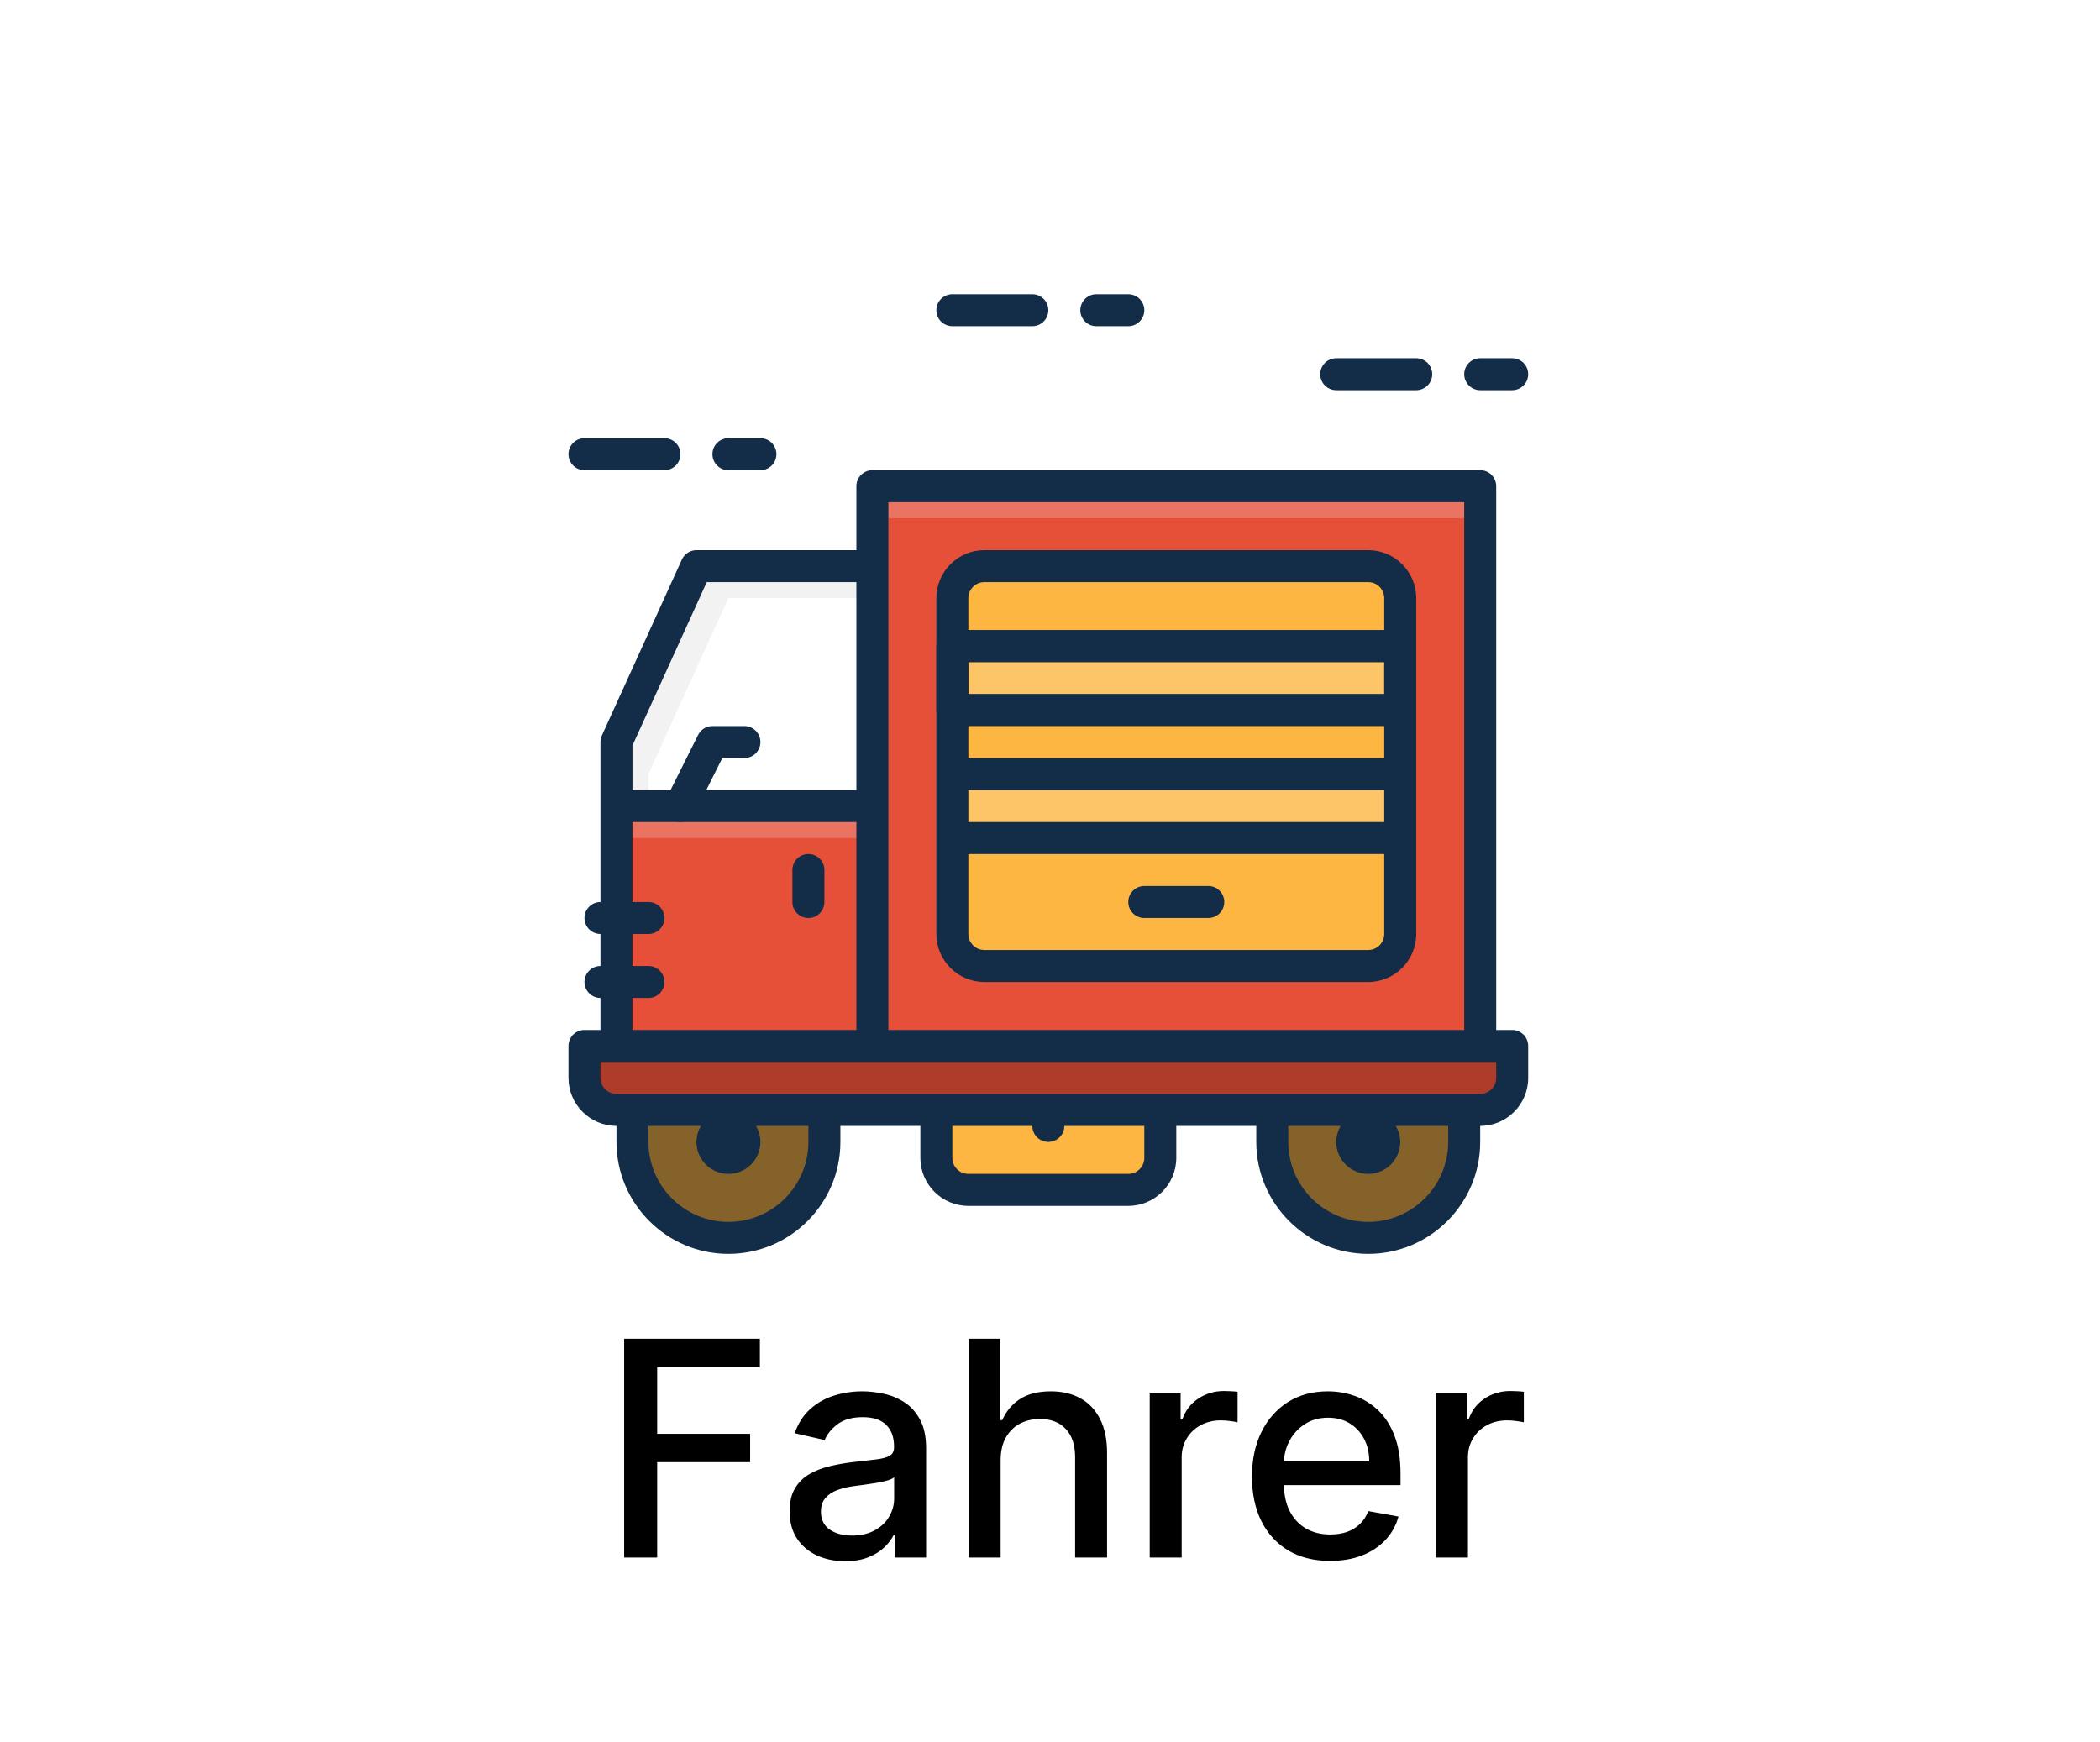
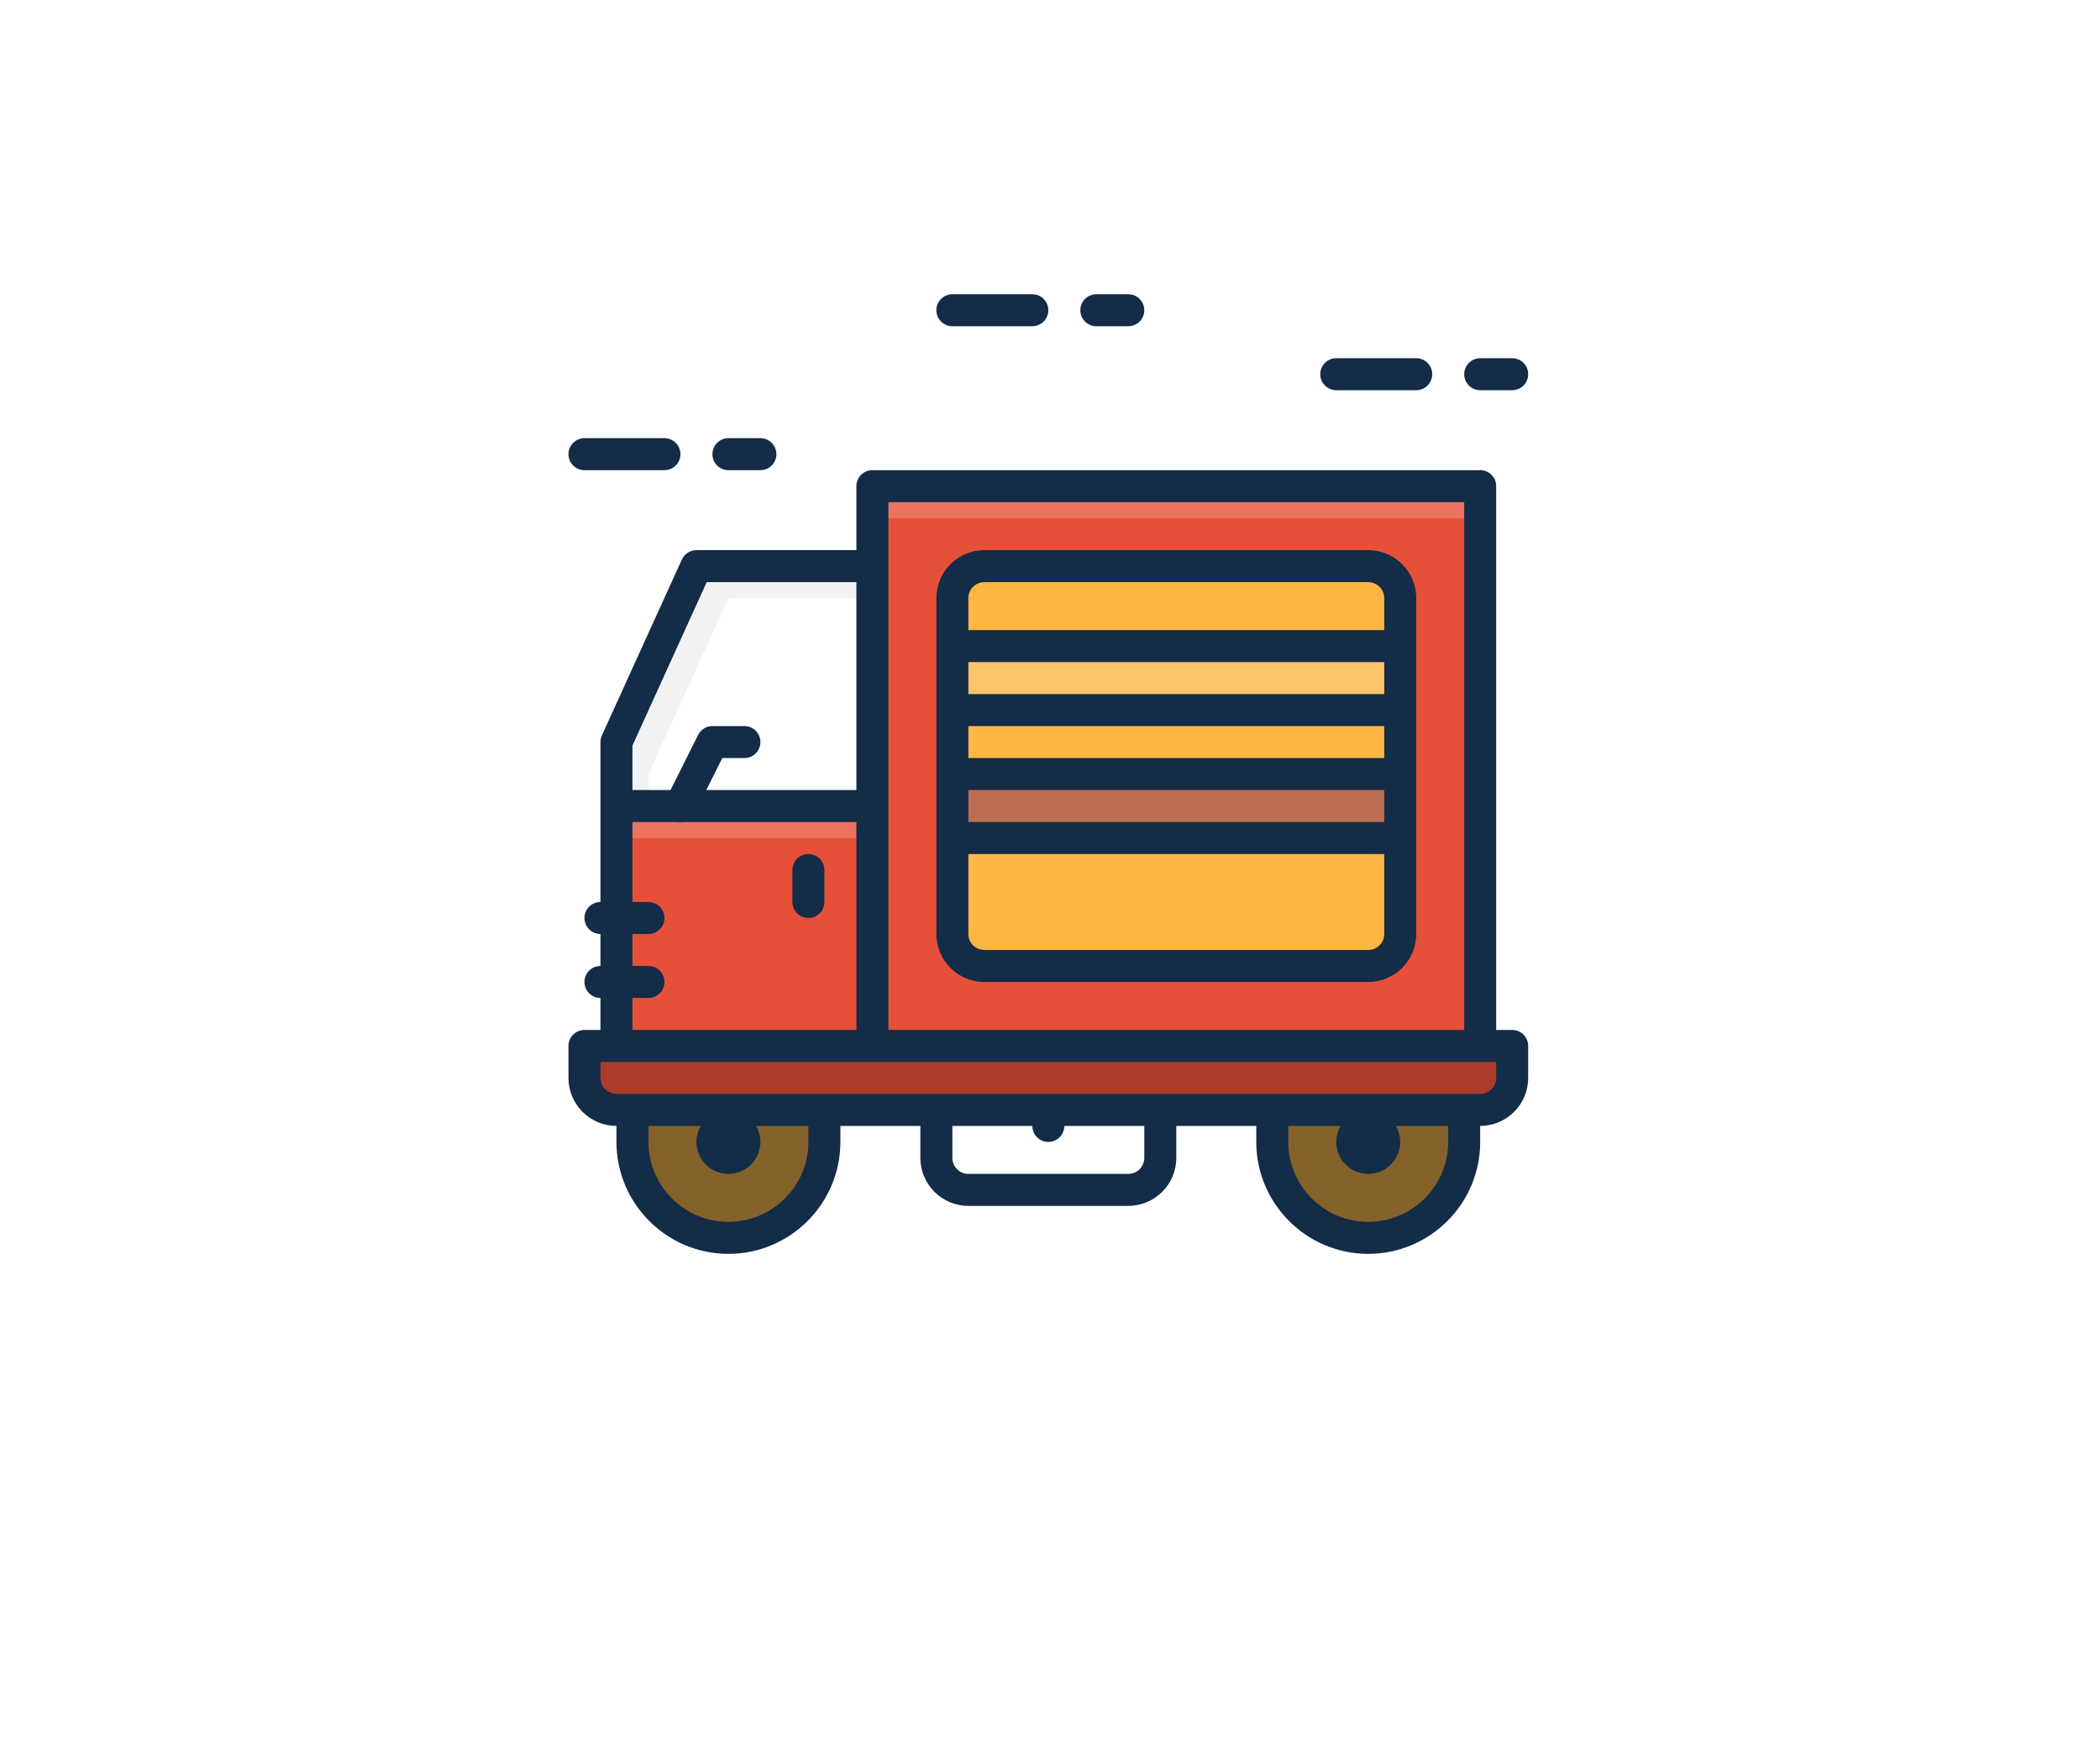
<svg xmlns="http://www.w3.org/2000/svg" width="628" height="521" viewBox="0 0 628 521" fill="none">
  <rect width="628" height="521" fill="white" />
-   <path d="M186.648 465.832V400.377H227.238V408.879H196.524V428.822H224.329V437.291H196.524V465.832H186.648ZM252.726 466.918C249.615 466.918 246.803 466.343 244.288 465.193C241.774 464.021 239.782 462.327 238.312 460.111C236.863 457.895 236.138 455.178 236.138 451.961C236.138 449.191 236.671 446.911 237.737 445.122C238.802 443.332 240.24 441.915 242.051 440.871C243.862 439.827 245.886 439.038 248.124 438.506C250.361 437.973 252.641 437.568 254.963 437.291C257.903 436.95 260.29 436.673 262.122 436.46C263.955 436.226 265.286 435.853 266.117 435.342C266.948 434.83 267.364 433.999 267.364 432.849V432.625C267.364 429.834 266.575 427.671 264.999 426.137C263.443 424.603 261.121 423.836 258.031 423.836C254.814 423.836 252.278 424.55 250.425 425.977C248.592 427.384 247.325 428.95 246.621 430.676L237.641 428.63C238.706 425.647 240.261 423.239 242.307 421.407C244.374 419.553 246.749 418.211 249.434 417.38C252.119 416.528 254.942 416.102 257.903 416.102C259.864 416.102 261.941 416.336 264.136 416.805C266.352 417.252 268.418 418.083 270.336 419.298C272.275 420.512 273.862 422.249 275.098 424.507C276.334 426.744 276.952 429.653 276.952 433.232V465.832H267.619V459.12H267.236C266.618 460.356 265.691 461.57 264.455 462.764C263.219 463.957 261.632 464.948 259.693 465.736C257.754 466.524 255.432 466.918 252.726 466.918ZM254.803 459.248C257.445 459.248 259.704 458.726 261.579 457.682C263.475 456.638 264.913 455.274 265.893 453.591C266.895 451.886 267.396 450.065 267.396 448.126V441.798C267.055 442.139 266.394 442.458 265.414 442.757C264.455 443.033 263.358 443.279 262.122 443.492C260.886 443.683 259.683 443.864 258.511 444.035C257.339 444.184 256.359 444.312 255.57 444.418C253.717 444.653 252.023 445.047 250.489 445.601C248.976 446.155 247.761 446.954 246.845 447.998C245.95 449.021 245.503 450.384 245.503 452.089C245.503 454.454 246.376 456.244 248.124 457.458C249.871 458.651 252.097 459.248 254.803 459.248ZM299.236 436.684V465.832H289.68V400.377H299.108V424.731H299.715C300.866 422.089 302.624 419.99 304.989 418.435C307.354 416.879 310.443 416.102 314.257 416.102C317.624 416.102 320.564 416.794 323.078 418.179C325.614 419.564 327.574 421.631 328.959 424.379C330.365 427.107 331.068 430.516 331.068 434.607V465.832H321.512V435.757C321.512 432.156 320.585 429.365 318.732 427.384C316.878 425.381 314.3 424.379 310.997 424.379C308.739 424.379 306.715 424.859 304.925 425.818C303.156 426.776 301.761 428.183 300.738 430.036C299.737 431.869 299.236 434.085 299.236 436.684ZM343.82 465.832V416.741H353.057V424.539H353.568C354.463 421.897 356.04 419.82 358.298 418.307C360.578 416.773 363.156 416.006 366.033 416.006C366.629 416.006 367.333 416.027 368.142 416.07C368.973 416.112 369.623 416.166 370.092 416.23V425.37C369.708 425.264 369.026 425.146 368.046 425.019C367.066 424.869 366.086 424.795 365.106 424.795C362.847 424.795 360.834 425.274 359.066 426.233C357.318 427.171 355.933 428.481 354.911 430.164C353.888 431.826 353.377 433.722 353.377 435.853V465.832H343.82ZM397.761 466.823C392.925 466.823 388.759 465.789 385.265 463.722C381.792 461.634 379.107 458.705 377.211 454.933C375.336 451.141 374.398 446.698 374.398 441.606C374.398 436.578 375.336 432.146 377.211 428.31C379.107 424.475 381.749 421.482 385.137 419.33C388.546 417.178 392.531 416.102 397.09 416.102C399.86 416.102 402.545 416.56 405.144 417.476C407.744 418.392 410.077 419.83 412.143 421.791C414.21 423.751 415.84 426.297 417.033 429.429C418.227 432.54 418.823 436.322 418.823 440.775V444.163H379.8V437.004H409.459C409.459 434.489 408.947 432.263 407.925 430.324C406.902 428.364 405.464 426.819 403.61 425.69C401.778 424.56 399.626 423.996 397.154 423.996C394.469 423.996 392.126 424.656 390.123 425.977C388.141 427.277 386.607 428.982 385.521 431.091C384.455 433.179 383.923 435.448 383.923 437.899V443.492C383.923 446.773 384.498 449.564 385.648 451.865C386.82 454.166 388.45 455.924 390.538 457.139C392.626 458.332 395.066 458.928 397.857 458.928C399.668 458.928 401.32 458.673 402.811 458.161C404.303 457.629 405.592 456.84 406.678 455.796C407.765 454.752 408.596 453.463 409.171 451.929L418.216 453.559C417.491 456.222 416.192 458.556 414.317 460.558C412.463 462.54 410.13 464.085 407.317 465.193C404.526 466.279 401.341 466.823 397.761 466.823ZM429.426 465.832V416.741H438.662V424.539H439.174C440.069 421.897 441.645 419.82 443.904 418.307C446.184 416.773 448.762 416.006 451.638 416.006C452.235 416.006 452.938 416.027 453.748 416.07C454.579 416.112 455.229 416.166 455.697 416.23V425.37C455.314 425.264 454.632 425.146 453.652 425.019C452.672 424.869 451.692 424.795 450.711 424.795C448.453 424.795 446.439 425.274 444.671 426.233C442.924 427.171 441.539 428.481 440.516 430.164C439.493 431.826 438.982 433.722 438.982 435.853V465.832H429.426Z" fill="black" />
  <g clip-path="url(#clip0_30_236)">
    <path d="M442.65 145.4H260.883V312.817H442.65V145.4Z" fill="#E65039" />
    <path d="M442.65 145.4H260.883V154.967H442.65V145.4Z" fill="#EB7361" />
    <path d="M260.883 241.067H184.35V221.934L208.267 169.317H260.883V241.067Z" fill="white" />
    <path d="M193.917 231.5L217.833 178.884H260.883V169.317H208.267L184.35 221.934V241.067H193.917V231.5Z" fill="#F2F2F2" />
    <path d="M260.883 241.067H184.35V312.817H260.883V241.067Z" fill="#E65039" />
    <path d="M260.883 241.067H184.35V250.633H260.883V241.067Z" fill="#EB7361" />
    <path d="M442.65 331.95H184.35C179.064 331.95 174.783 327.669 174.783 322.384V312.817H452.217V322.384C452.217 327.669 447.936 331.95 442.65 331.95Z" fill="#AD3C2B" />
    <path d="M409.167 169.317H294.367C289.081 169.317 284.8 173.598 284.8 178.884V193.234H418.733V178.884C418.733 173.598 414.452 169.317 409.167 169.317Z" fill="#FCB641" />
    <path d="M418.733 193.234H284.8V212.367H418.733V193.234Z" fill="#FDC567" />
-     <path d="M418.733 217.15H284.8C282.155 217.15 280.017 215.007 280.017 212.367V193.234C280.017 190.593 282.155 188.45 284.8 188.45H418.733C421.379 188.45 423.517 190.593 423.517 193.234V212.367C423.517 215.007 421.379 217.15 418.733 217.15ZM289.583 207.584H413.95V198.017H289.583V207.584Z" fill="#132C47" />
    <path d="M418.733 212.367H284.8V231.5H418.733V212.367Z" fill="#FCB641" />
    <path d="M418.733 250.634H284.8V279.334C284.8 284.619 289.081 288.9 294.367 288.9H409.167C414.452 288.9 418.733 284.619 418.733 279.334V250.634Z" fill="#FCB641" />
    <path d="M418.733 231.5H284.8V250.633H418.733V231.5Z" fill="#BD6D51" />
-     <path d="M418.733 231.5H284.8V250.633H418.733V231.5Z" fill="#FDC567" />
+     <path d="M418.733 231.5H284.8H418.733V231.5Z" fill="#FDC567" />
    <path d="M217.833 370.217C201.981 370.217 189.133 357.369 189.133 341.517V331.95H246.533V341.517C246.533 357.369 233.685 370.217 217.833 370.217Z" fill="#846229" />
    <path d="M409.167 370.217C393.315 370.217 380.467 357.369 380.467 341.517V331.95H437.867V341.517C437.867 357.369 425.019 370.217 409.167 370.217Z" fill="#846229" />
    <path d="M241.75 274.55C239.105 274.55 236.967 272.407 236.967 269.767V260.2C236.967 257.56 239.105 255.417 241.75 255.417C244.395 255.417 246.533 257.56 246.533 260.2V269.767C246.533 272.407 244.395 274.55 241.75 274.55Z" fill="#132C47" />
    <path d="M203.478 245.85C202.761 245.85 202.029 245.688 201.345 245.348C198.982 244.166 198.025 241.292 199.207 238.929L208.774 219.795C209.582 218.174 211.237 217.15 213.05 217.15H222.617C225.262 217.15 227.4 219.293 227.4 221.933C227.4 224.574 225.262 226.717 222.617 226.717H216.006L207.76 243.205C206.922 244.884 205.234 245.85 203.478 245.85Z" fill="#132C47" />
-     <path d="M337.417 355.867H289.583C284.298 355.867 280.017 351.586 280.017 346.3V331.95H346.983V346.3C346.983 351.586 342.702 355.867 337.417 355.867Z" fill="#FCB641" />
    <path d="M452.217 308.034H447.433V145.4C447.433 142.76 445.295 140.617 442.65 140.617H260.883C258.238 140.617 256.1 142.76 256.1 145.4V164.533H208.267C206.387 164.533 204.689 165.629 203.914 167.337L179.997 219.953C179.71 220.575 179.567 221.249 179.567 221.933V241.067V269.767C176.921 269.767 174.783 271.91 174.783 274.55C174.783 277.191 176.921 279.334 179.567 279.334V288.9C176.921 288.9 174.783 291.043 174.783 293.684C174.783 296.324 176.921 298.467 179.567 298.467V308.034H174.783C172.138 308.034 170 310.176 170 312.817V322.384C170 330.295 176.438 336.734 184.35 336.734V341.517C184.35 359.981 199.374 375 217.833 375C236.292 375 251.317 359.981 251.317 341.517V336.734H275.233V346.3C275.233 354.212 281.672 360.65 289.583 360.65H337.417C345.328 360.65 351.767 354.212 351.767 346.3V336.734H375.683V341.517C375.683 359.981 390.708 375 409.167 375C427.626 375 442.65 359.981 442.65 341.517V336.734C450.562 336.734 457 330.295 457 322.384V312.817C457 310.176 454.862 308.034 452.217 308.034ZM265.667 150.183H437.867V308.034H265.667V241.067V169.317V150.183ZM189.133 222.971L211.347 174.1H256.1V236.283H189.133V222.971ZM189.133 298.467H193.917C196.562 298.467 198.7 296.324 198.7 293.684C198.7 291.043 196.562 288.9 193.917 288.9H189.133V279.334H193.917C196.562 279.334 198.7 277.191 198.7 274.55C198.7 271.91 196.562 269.767 193.917 269.767H189.133V245.85H256.1V308.034H189.133V298.467ZM241.75 341.517C241.75 354.704 231.021 365.434 217.833 365.434C204.646 365.434 193.917 354.704 193.917 341.517V336.734H209.592C208.774 338.145 208.267 339.766 208.267 341.517C208.267 346.802 212.548 351.084 217.833 351.084C223.119 351.084 227.4 346.802 227.4 341.517C227.4 339.766 226.893 338.145 226.075 336.734H241.75V341.517ZM342.2 346.3C342.2 348.936 340.057 351.084 337.417 351.084H289.583C286.943 351.084 284.8 348.936 284.8 346.3V336.734H308.717C308.717 339.374 310.855 341.517 313.5 341.517C316.145 341.517 318.283 339.374 318.283 336.734H342.2V346.3ZM433.083 341.517C433.083 354.704 422.354 365.434 409.167 365.434C395.979 365.434 385.25 354.704 385.25 341.517V336.734H400.925C400.107 338.145 399.6 339.766 399.6 341.517C399.6 346.802 403.881 351.084 409.167 351.084C414.452 351.084 418.733 346.802 418.733 341.517C418.733 339.766 418.226 338.145 417.408 336.734H433.083V341.517ZM447.433 322.384C447.433 325.019 445.29 327.167 442.65 327.167H437.867H380.467H346.983H280.017H246.533H189.133H184.35C181.71 327.167 179.567 325.019 179.567 322.384V317.6H184.35H260.883H442.65H447.433V322.384Z" fill="#132C47" />
    <path d="M294.367 293.683H409.167C417.078 293.683 423.517 287.245 423.517 279.333V250.633V231.5V212.367V193.233V178.883C423.517 170.972 417.078 164.533 409.167 164.533H294.367C286.455 164.533 280.017 170.972 280.017 178.883V193.233V212.367V231.5V250.633V279.333C280.017 287.245 286.455 293.683 294.367 293.683ZM289.583 236.283H413.95V245.85H289.583V236.283ZM289.583 217.15H413.95V226.717H289.583V217.15ZM413.95 207.583H289.583V198.017H413.95V207.583ZM413.95 279.333C413.95 281.969 411.807 284.117 409.167 284.117H294.367C291.726 284.117 289.583 281.969 289.583 279.333V255.417H413.95V279.333ZM289.583 178.883C289.583 176.248 291.726 174.1 294.367 174.1H409.167C411.807 174.1 413.95 176.248 413.95 178.883V188.45H289.583V178.883Z" fill="#132C47" />
-     <path d="M342.2 274.55H361.333C363.979 274.55 366.117 272.407 366.117 269.767C366.117 267.127 363.979 264.984 361.333 264.984H342.2C339.555 264.984 337.417 267.127 337.417 269.767C337.417 272.407 339.555 274.55 342.2 274.55Z" fill="#132C47" />
    <path d="M174.783 140.617H198.7C201.345 140.617 203.483 138.474 203.483 135.834C203.483 133.193 201.345 131.05 198.7 131.05H174.783C172.138 131.05 170 133.193 170 135.834C170 138.474 172.138 140.617 174.783 140.617Z" fill="#132C47" />
    <path d="M217.833 140.617H227.4C230.045 140.617 232.183 138.474 232.183 135.834C232.183 133.193 230.045 131.05 227.4 131.05H217.833C215.188 131.05 213.05 133.193 213.05 135.834C213.05 138.474 215.188 140.617 217.833 140.617Z" fill="#132C47" />
    <path d="M284.8 97.567H308.717C311.362 97.567 313.5 95.424 313.5 92.784C313.5 90.143 311.362 88 308.717 88H284.8C282.155 88 280.017 90.143 280.017 92.784C280.017 95.424 282.155 97.567 284.8 97.567Z" fill="#132C47" />
    <path d="M327.85 97.567H337.417C340.062 97.567 342.2 95.424 342.2 92.784C342.2 90.143 340.062 88 337.417 88H327.85C325.205 88 323.067 90.143 323.067 92.784C323.067 95.424 325.205 97.567 327.85 97.567Z" fill="#132C47" />
    <path d="M399.6 116.7H423.517C426.162 116.7 428.3 114.557 428.3 111.917C428.3 109.276 426.162 107.134 423.517 107.134H399.6C396.955 107.134 394.817 109.276 394.817 111.917C394.817 114.557 396.955 116.7 399.6 116.7Z" fill="#132C47" />
    <path d="M442.65 116.7H452.217C454.862 116.7 457 114.557 457 111.917C457 109.276 454.862 107.134 452.217 107.134H442.65C440.005 107.134 437.867 109.276 437.867 111.917C437.867 114.557 440.005 116.7 442.65 116.7Z" fill="#132C47" />
  </g>
  <defs>
    <clipPath id="clip0_30_236">
      <rect width="287" height="287" fill="white" transform="translate(170 88)" />
    </clipPath>
  </defs>
</svg>